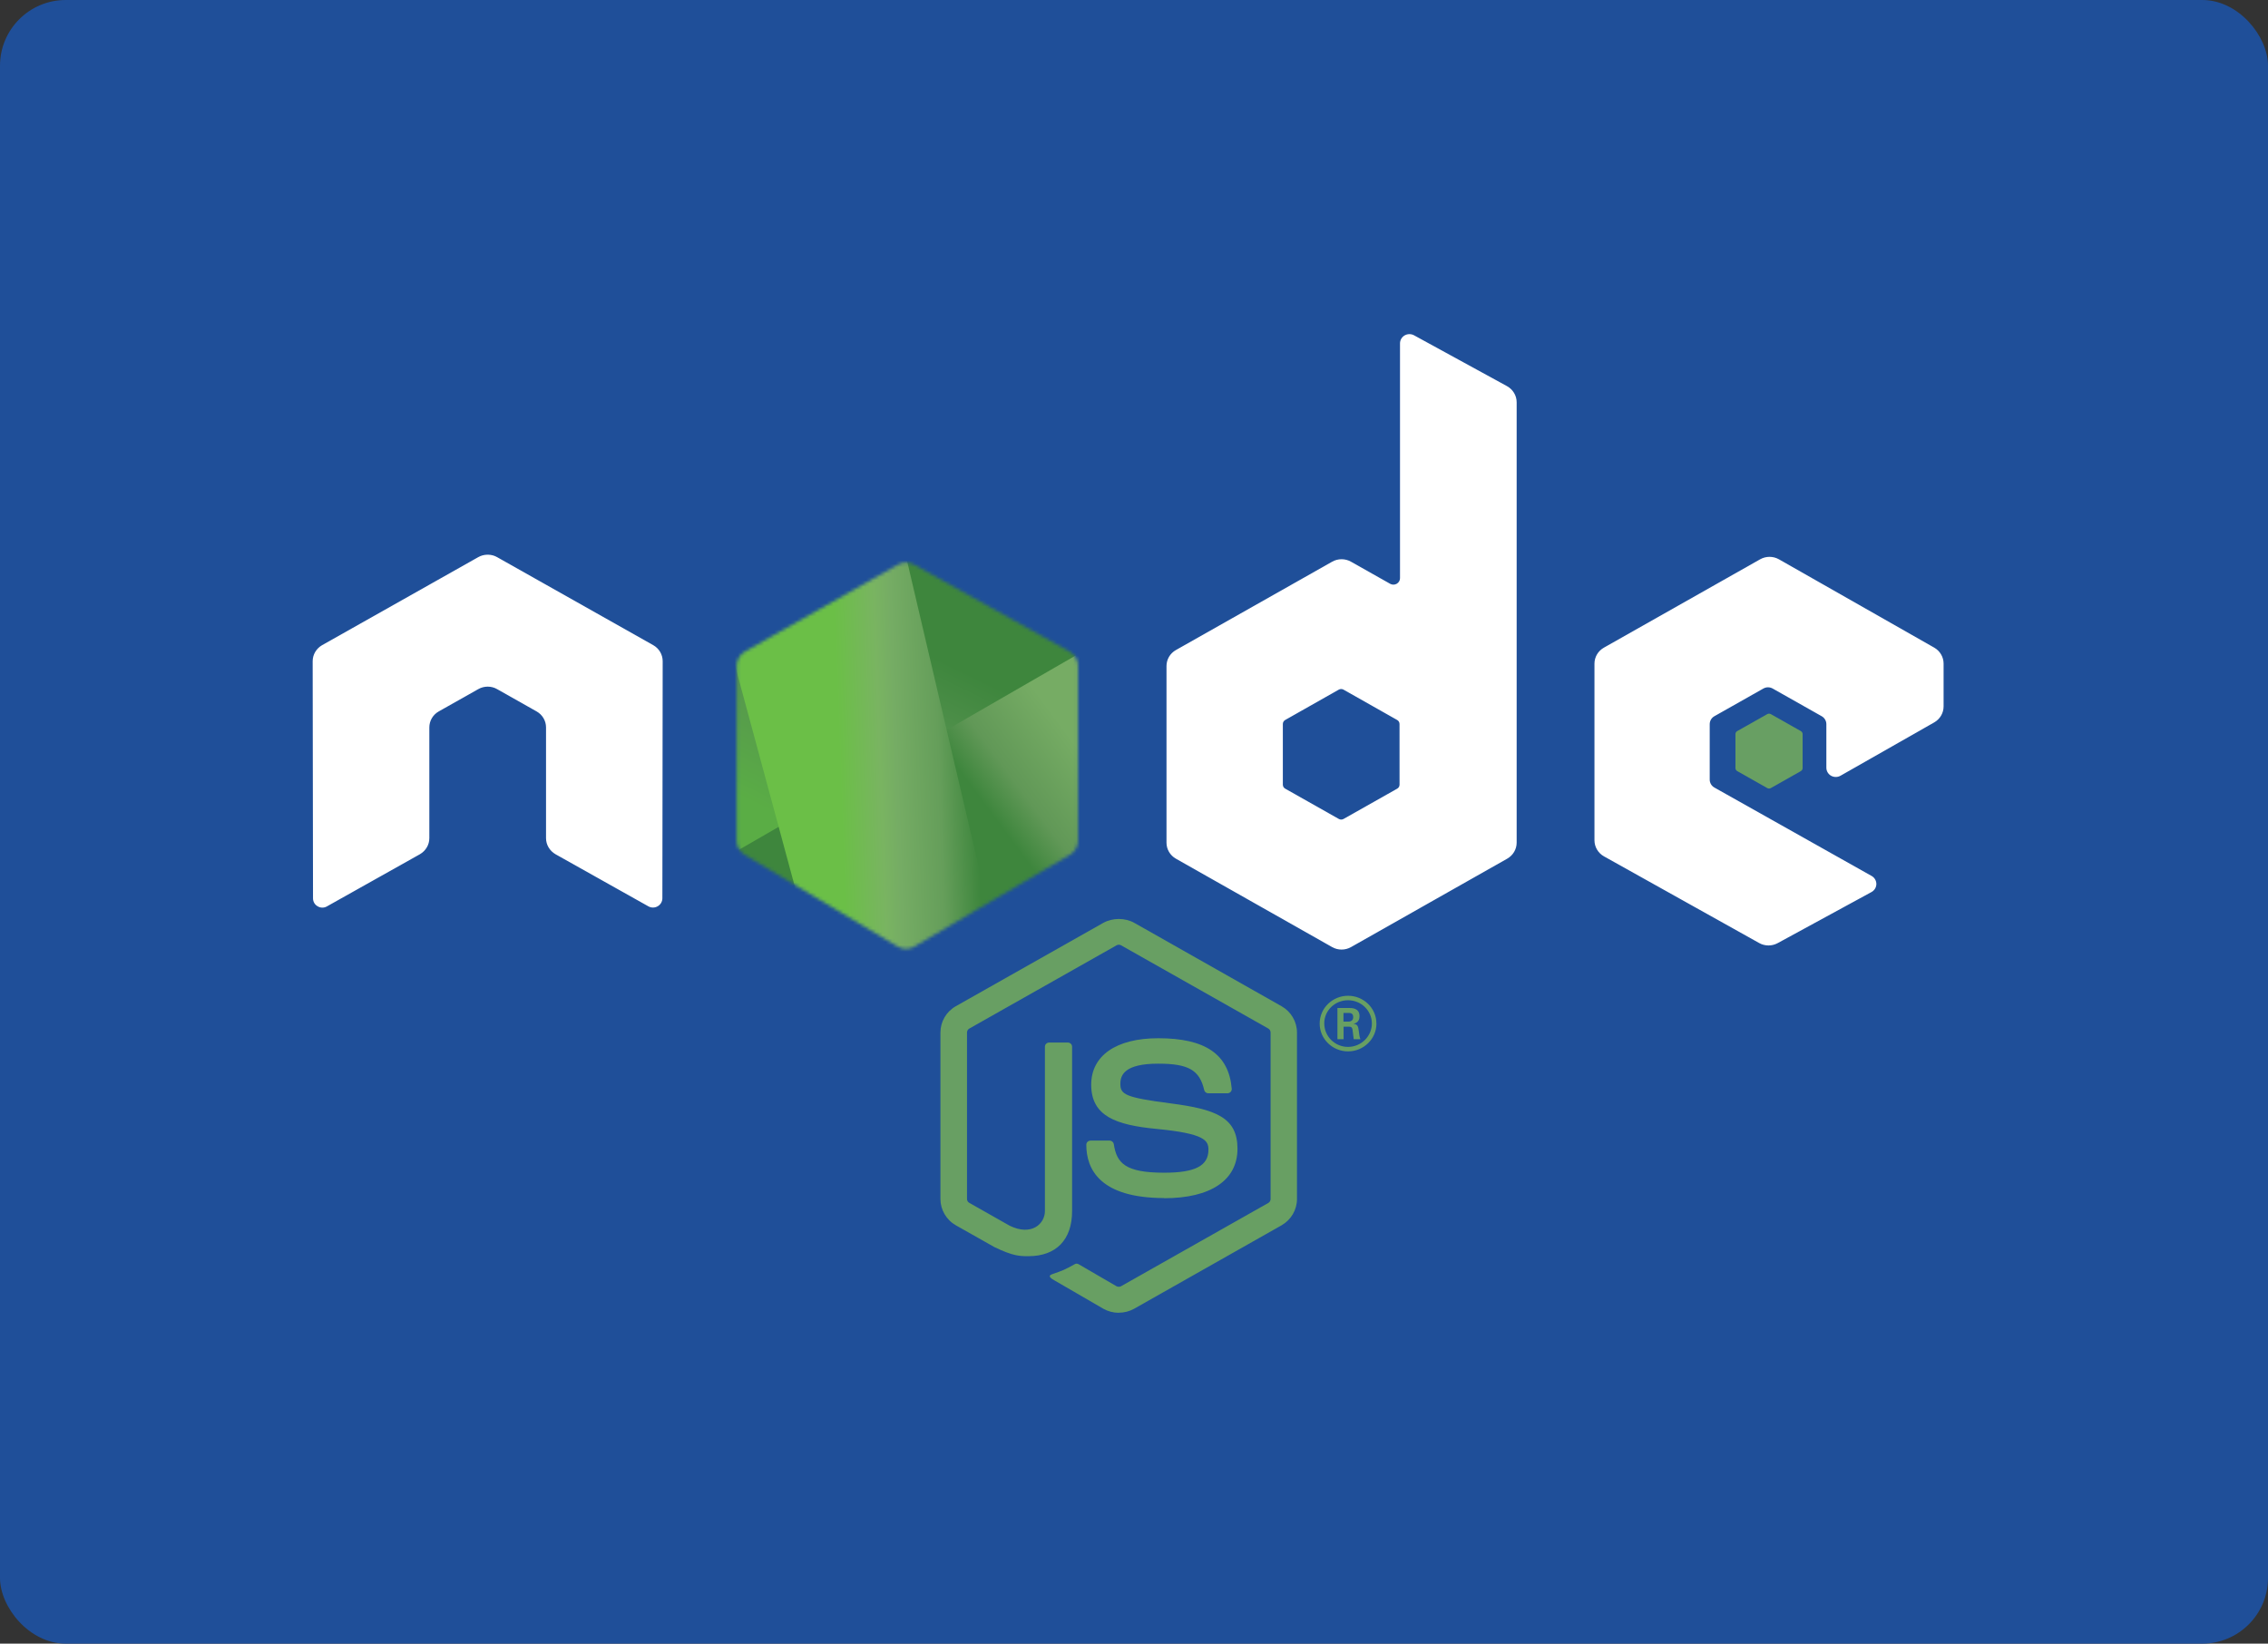
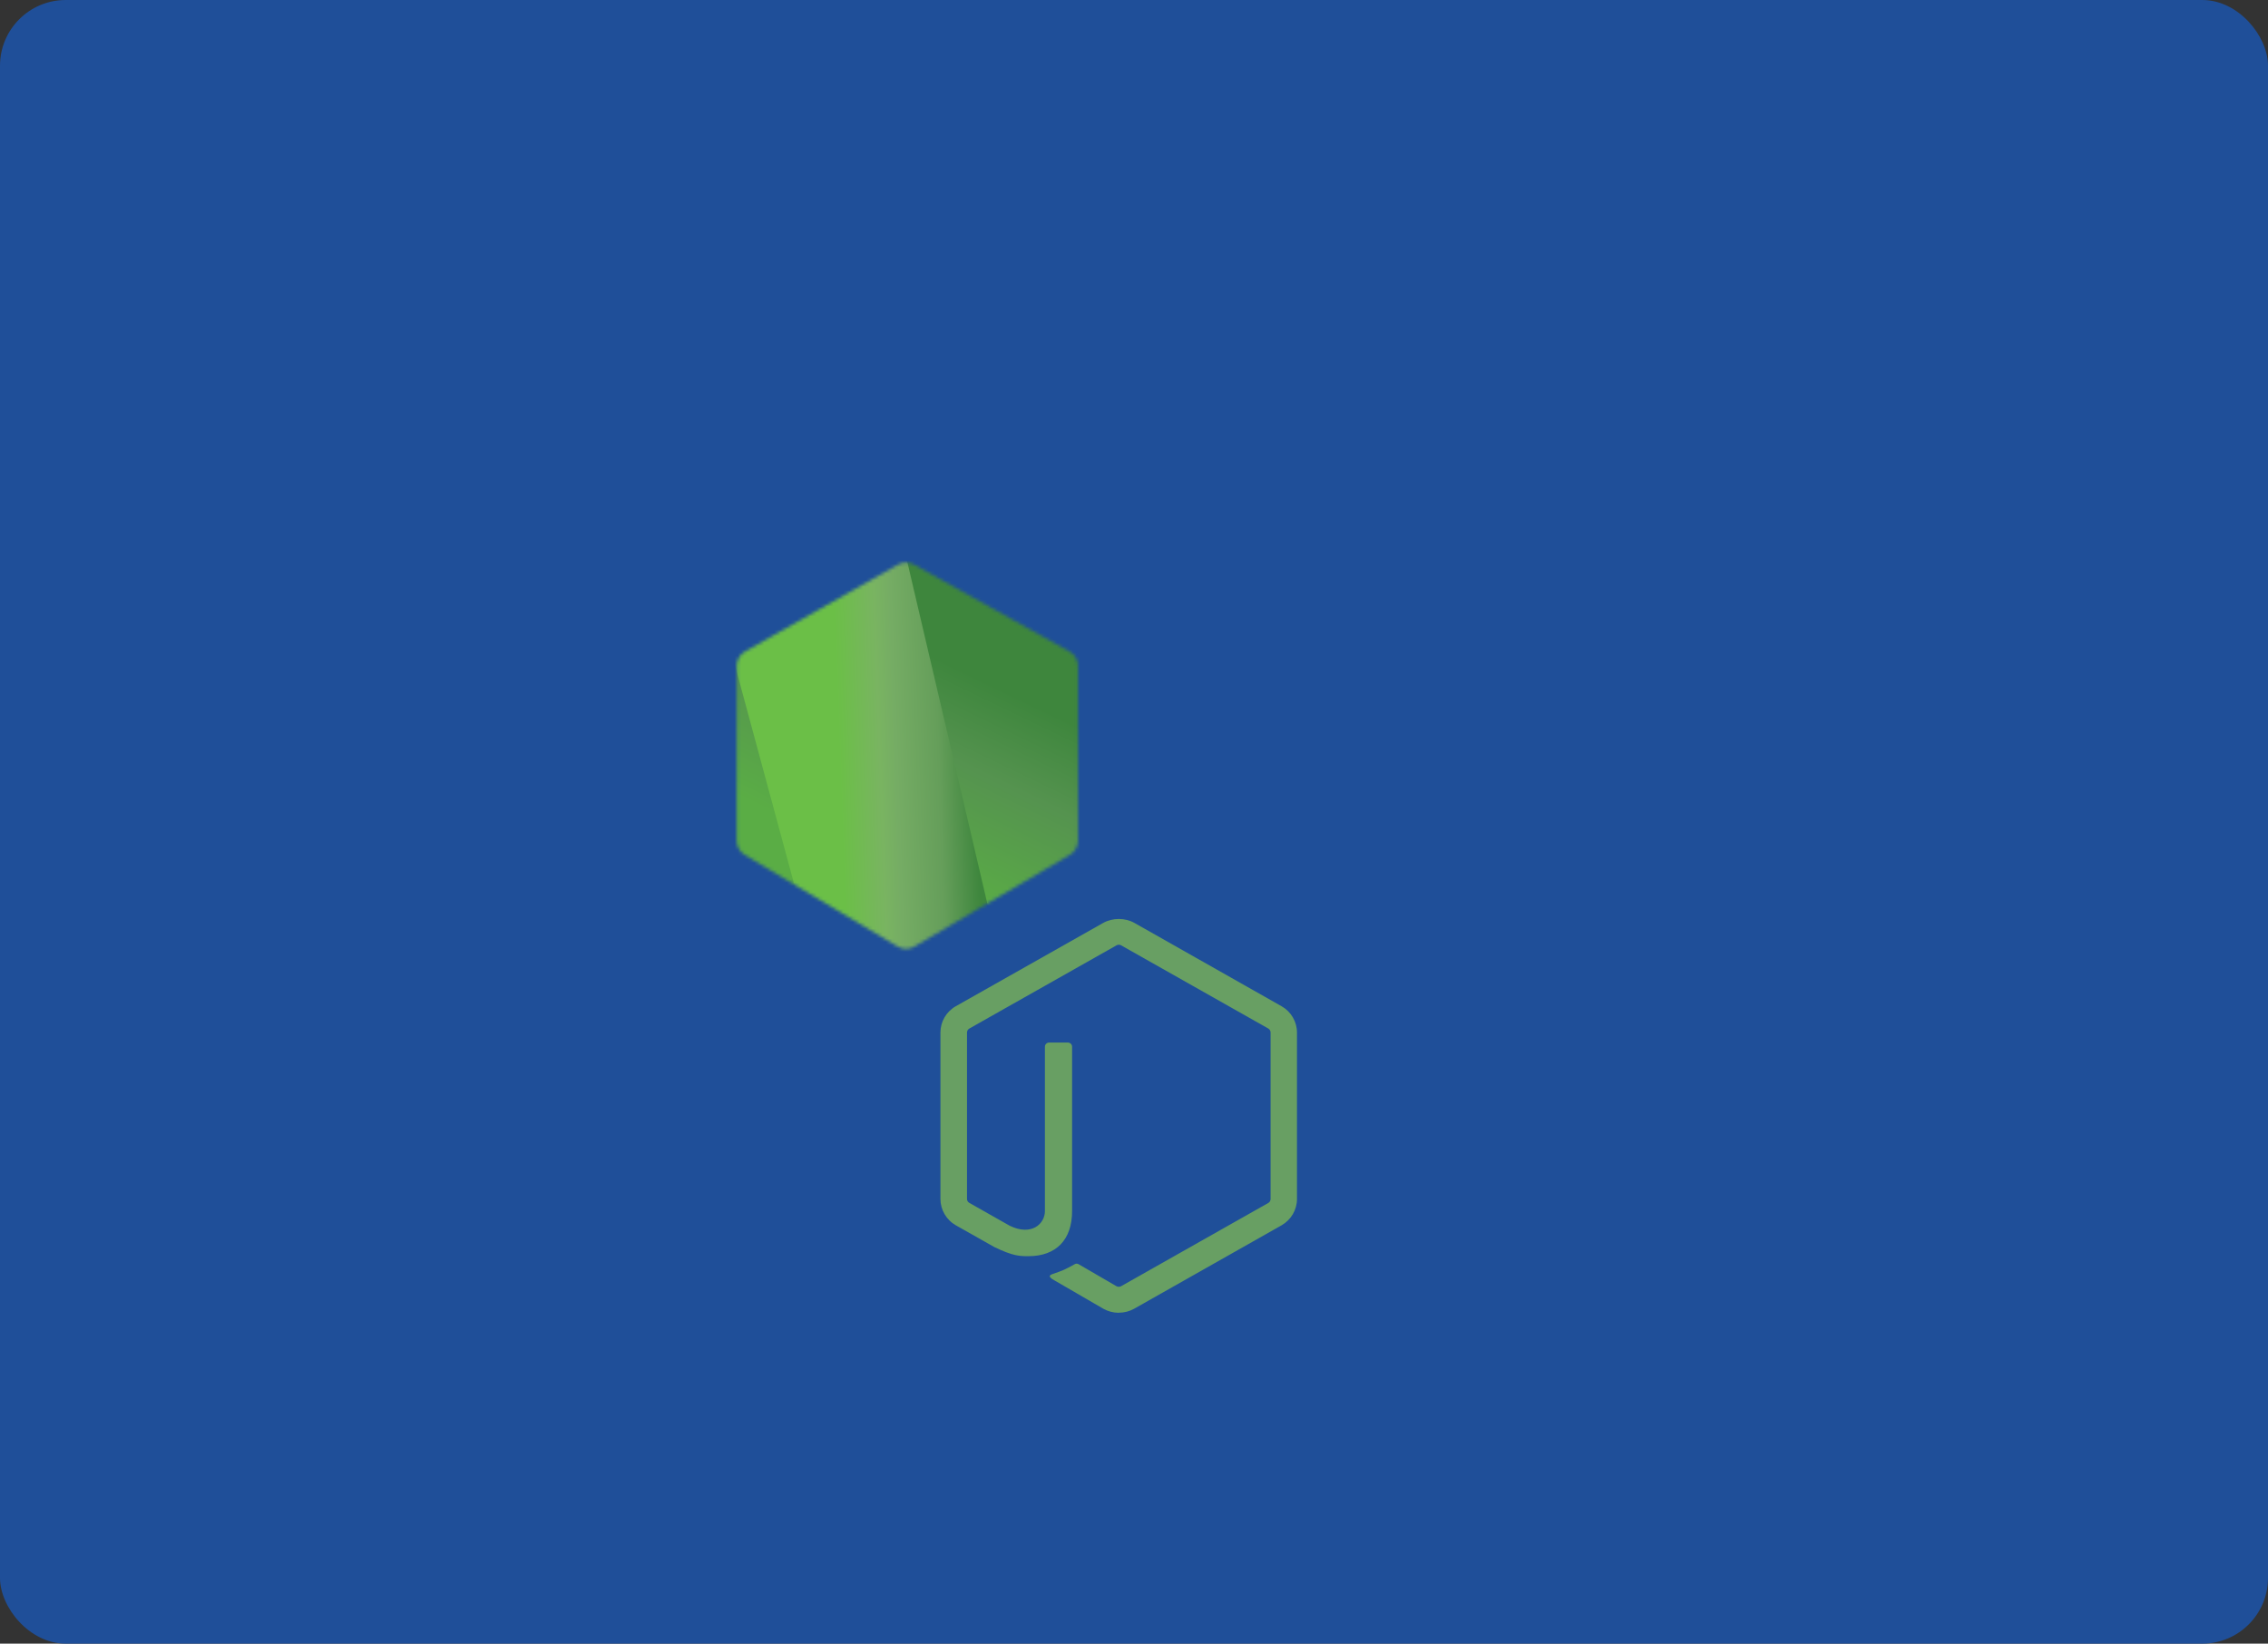
<svg xmlns="http://www.w3.org/2000/svg" width="690" height="500" viewBox="0 0 690 500" fill="none">
  <rect x="0" y="0" width="690" height="500" fill="#333333" stroke="none" />
  <rect width="690" height="500" rx="20" fill="#1F4F99" />
  <g clip-path="url(#clip0_26805_21945)">
    <path d="M340.369 399.355C338.732 399.355 337.106 398.934 335.67 398.124L320.711 389.448C318.476 388.224 319.566 387.791 320.303 387.541C323.282 386.519 323.887 386.289 327.067 384.52C327.401 384.333 327.839 384.399 328.181 384.596L339.673 391.277C340.088 391.497 340.677 391.497 341.062 391.277L385.871 365.938C386.286 365.707 386.555 365.235 386.555 364.751V314.095C386.555 313.589 386.286 313.139 385.862 312.886L341.071 287.569C340.656 287.327 340.106 287.327 339.691 287.569L294.908 312.886C294.474 313.128 294.198 313.6 294.198 314.084V364.74C294.198 365.224 294.468 365.685 294.894 365.916L307.164 372.861C313.827 376.124 317.899 372.278 317.899 368.411V318.413C317.899 317.699 318.471 317.15 319.2 317.15H324.875C325.582 317.15 326.165 317.699 326.165 318.413V368.433C326.165 377.135 321.32 382.135 312.896 382.135C310.305 382.135 308.264 382.135 302.566 379.388L290.811 372.751C287.906 371.103 286.111 368.026 286.111 364.74V314.084C286.111 310.787 287.906 307.711 290.811 306.084L335.665 280.734C338.503 279.163 342.272 279.163 345.087 280.734L389.885 306.095C392.779 307.733 394.585 310.798 394.585 314.095V364.751C394.585 368.037 392.779 371.103 389.885 372.751L345.087 398.101C343.651 398.914 342.025 399.332 340.365 399.332" fill="#689F63" />
-     <path d="M354.207 364.452C334.601 364.452 330.49 355.635 330.49 348.239C330.49 347.536 331.069 346.976 331.788 346.976H337.576C338.215 346.976 338.753 347.432 338.854 348.05C339.729 353.828 342.331 356.742 354.187 356.742C363.631 356.742 367.647 354.652 367.647 349.746C367.647 346.922 366.503 344.823 351.832 343.417C339.561 342.23 331.979 339.582 331.979 329.967C331.979 321.11 339.606 315.836 352.381 315.836C366.727 315.836 373.838 320.714 374.735 331.197C374.769 331.56 374.634 331.912 374.388 332.175C374.141 332.428 373.793 332.582 373.434 332.582H367.613C367.007 332.582 366.48 332.164 366.357 331.593C364.955 325.516 361.567 323.571 352.359 323.571C342.051 323.571 340.851 327.088 340.851 329.725C340.851 332.923 342.264 333.857 356.172 335.659C369.946 337.45 376.485 339.977 376.485 349.46C376.485 359.02 368.342 364.503 354.142 364.503L354.207 364.452ZM408.721 310.781H410.224C411.458 310.781 411.693 309.935 411.693 309.44C411.693 308.144 410.785 308.144 410.28 308.144H408.732L408.721 310.781ZM406.893 306.627H410.224C411.368 306.627 413.611 306.627 413.611 309.133C413.611 310.88 412.467 311.242 411.783 311.462C413.118 311.55 413.208 312.407 413.387 313.616C413.477 314.374 413.623 315.682 413.892 316.121H411.839C411.783 315.682 411.469 313.264 411.469 313.132C411.334 312.594 411.144 312.33 410.46 312.33H408.766V316.132H406.893V306.627ZM402.888 311.352C402.888 315.286 406.13 318.473 410.112 318.473C414.127 318.473 417.369 315.22 417.369 311.352C417.369 307.407 414.082 304.276 410.101 304.276C406.175 304.276 402.877 307.363 402.877 311.341L402.888 311.352ZM418.76 311.374C418.76 316.033 414.868 319.835 410.123 319.835C405.412 319.835 401.486 316.077 401.486 311.374C401.486 306.583 405.502 302.913 410.123 302.913C414.778 302.913 418.748 306.594 418.748 311.374" fill="#689F63" />
-     <path fill-rule="evenodd" clip-rule="evenodd" d="M201.609 201.145C201.609 199.124 200.521 197.267 198.74 196.261L151.232 169.482C150.43 169.021 149.531 168.779 148.62 168.746H148.129C147.218 168.779 146.32 169.021 145.505 169.482L97.999 196.261C96.229 197.272 95.125 199.129 95.125 201.151L95.229 273.279C95.229 274.279 95.757 275.213 96.654 275.707C97.529 276.235 98.628 276.235 99.503 275.707L127.746 259.862C129.529 258.823 130.617 256.985 130.617 254.983V221.287C130.617 219.276 131.705 217.419 133.483 216.419L145.507 209.635C146.4 209.13 147.38 208.879 148.378 208.879C149.361 208.879 150.363 209.127 151.232 209.634L163.25 216.416C165.029 217.416 166.121 219.273 166.121 221.284V254.978C166.121 256.978 167.224 258.824 168.998 259.857L197.223 275.691C198.109 276.207 199.212 276.207 200.095 275.691C200.965 275.196 201.517 274.262 201.517 273.262L201.609 201.145ZM425.788 238.699C425.788 239.202 425.516 239.666 425.071 239.915L408.753 249.13C408.31 249.379 407.763 249.379 407.321 249.13L391.001 239.915C390.552 239.665 390.283 239.201 390.283 238.699V220.243C390.283 219.74 390.552 219.276 390.99 219.024L407.298 209.793C407.747 209.541 408.297 209.541 408.745 209.793L425.065 219.024C425.514 219.276 425.783 219.74 425.783 220.243L425.788 238.699ZM430.197 102.001C429.306 101.516 428.222 101.529 427.343 102.031C426.468 102.536 425.928 103.459 425.928 104.459V175.884C425.928 176.587 425.546 177.236 424.925 177.587C424.308 177.939 423.54 177.939 422.917 177.587L411.016 170.872C409.244 169.868 407.062 169.868 405.283 170.872L357.759 197.742C355.983 198.742 354.887 200.599 354.887 202.599V256.355C354.887 258.365 355.983 260.212 357.759 261.222L405.283 288.111C407.057 289.111 409.242 289.111 411.022 288.111L458.546 261.211C460.318 260.201 461.417 258.355 461.417 256.344V122.373C461.417 120.333 460.284 118.458 458.467 117.461L430.197 102.001ZM588.452 219.758C590.217 218.753 591.304 216.898 591.304 214.899V201.871C591.304 199.866 590.216 198.017 588.447 197.008L541.226 170.153C539.443 169.142 537.256 169.142 535.472 170.153L487.96 197.019C486.176 198.03 485.088 199.876 485.088 201.887V255.621C485.088 257.642 486.199 259.51 487.982 260.51L535.192 286.872C536.93 287.85 539.062 287.861 540.823 286.905L569.379 271.356C570.277 270.862 570.849 269.928 570.849 268.917C570.849 267.906 570.299 266.961 569.402 266.466L521.598 239.588C520.7 239.094 520.151 238.16 520.151 237.16V220.304C520.151 219.297 520.689 218.37 521.586 217.869L536.459 209.463C537.345 208.957 538.433 208.957 539.32 209.463L554.204 217.869C555.09 218.363 555.639 219.297 555.639 220.297V233.549C555.639 234.549 556.189 235.483 557.075 235.989C557.961 236.483 559.06 236.483 559.946 235.978L588.452 219.758Z" fill="white" />
-     <path fill-rule="evenodd" clip-rule="evenodd" d="M537.651 217.241C537.987 217.046 538.409 217.046 538.75 217.241L547.869 222.394C548.21 222.588 548.418 222.944 548.418 223.328V233.646C548.418 234.031 548.21 234.387 547.869 234.58L538.75 239.734C538.409 239.928 537.987 239.928 537.651 239.734L528.537 234.58C528.19 234.387 527.977 234.031 527.977 233.646V223.328C527.977 222.944 528.178 222.588 528.526 222.394L537.651 217.241Z" fill="#689F63" />
    <mask id="mask0_26805_21945" style="mask-type:alpha" maskUnits="userSpaceOnUse" x="224" y="171" width="104" height="118">
      <path d="M325.438 198.222L278.069 171.741C276.559 170.897 274.718 170.903 273.214 171.757L226.632 198.216C225.085 199.095 224.129 200.737 224.129 202.516V255.764C224.129 257.5 225.04 259.11 226.53 260.004L273.113 287.954C274.668 288.887 276.61 288.894 278.172 287.971L325.539 259.999C327.045 259.109 327.969 257.49 327.969 255.741V202.539C327.969 200.748 327.001 199.096 325.438 198.222Z" fill="#1A1A1A" />
    </mask>
    <g mask="url(#mask0_26805_21945)">
      <path d="M363.059 195.171L251.538 141.342L194.357 256.211L305.875 310.043L363.059 195.171Z" fill="url(#paint0_linear_26805_21945)" />
-       <path d="M204.277 270.351L268.781 300.122L368.017 230.656L333.284 195.924L204.277 270.351Z" fill="url(#paint1_linear_26805_21945)" />
      <path d="M219.17 185.996L248.754 295.355L304.696 293.312L273.751 161.188L219.17 185.996Z" fill="url(#paint2_linear_26805_21945)" />
    </g>
  </g>
  <defs>
    <linearGradient id="paint0_linear_26805_21945" x1="307.265" y1="168.172" x2="251.492" y2="283.711" gradientUnits="userSpaceOnUse">
      <stop offset="0.3" stop-color="#3E863D" />
      <stop offset="0.5" stop-color="#55934F" />
      <stop offset="0.8" stop-color="#5AAD45" />
    </linearGradient>
    <linearGradient id="paint1_linear_26805_21945" x1="247.907" y1="248.941" x2="309.917" y2="202.964" gradientUnits="userSpaceOnUse">
      <stop offset="0.57" stop-color="#3E863D" />
      <stop offset="0.72" stop-color="#619857" />
      <stop offset="1" stop-color="#76AC64" />
    </linearGradient>
    <linearGradient id="paint2_linear_26805_21945" x1="246.442" y1="231.51" x2="302.376" y2="229.468" gradientUnits="userSpaceOnUse">
      <stop offset="0.16" stop-color="#6BBF47" />
      <stop offset="0.38" stop-color="#79B461" />
      <stop offset="0.47" stop-color="#75AC64" />
      <stop offset="0.7" stop-color="#659E5A" />
      <stop offset="0.9" stop-color="#3E863D" />
    </linearGradient>
    <clipPath id="clip0_26805_21945">
      <rect width="571.6" height="297.708" fill="white" transform="translate(59.4 101.646)" />
    </clipPath>
  </defs>
</svg>